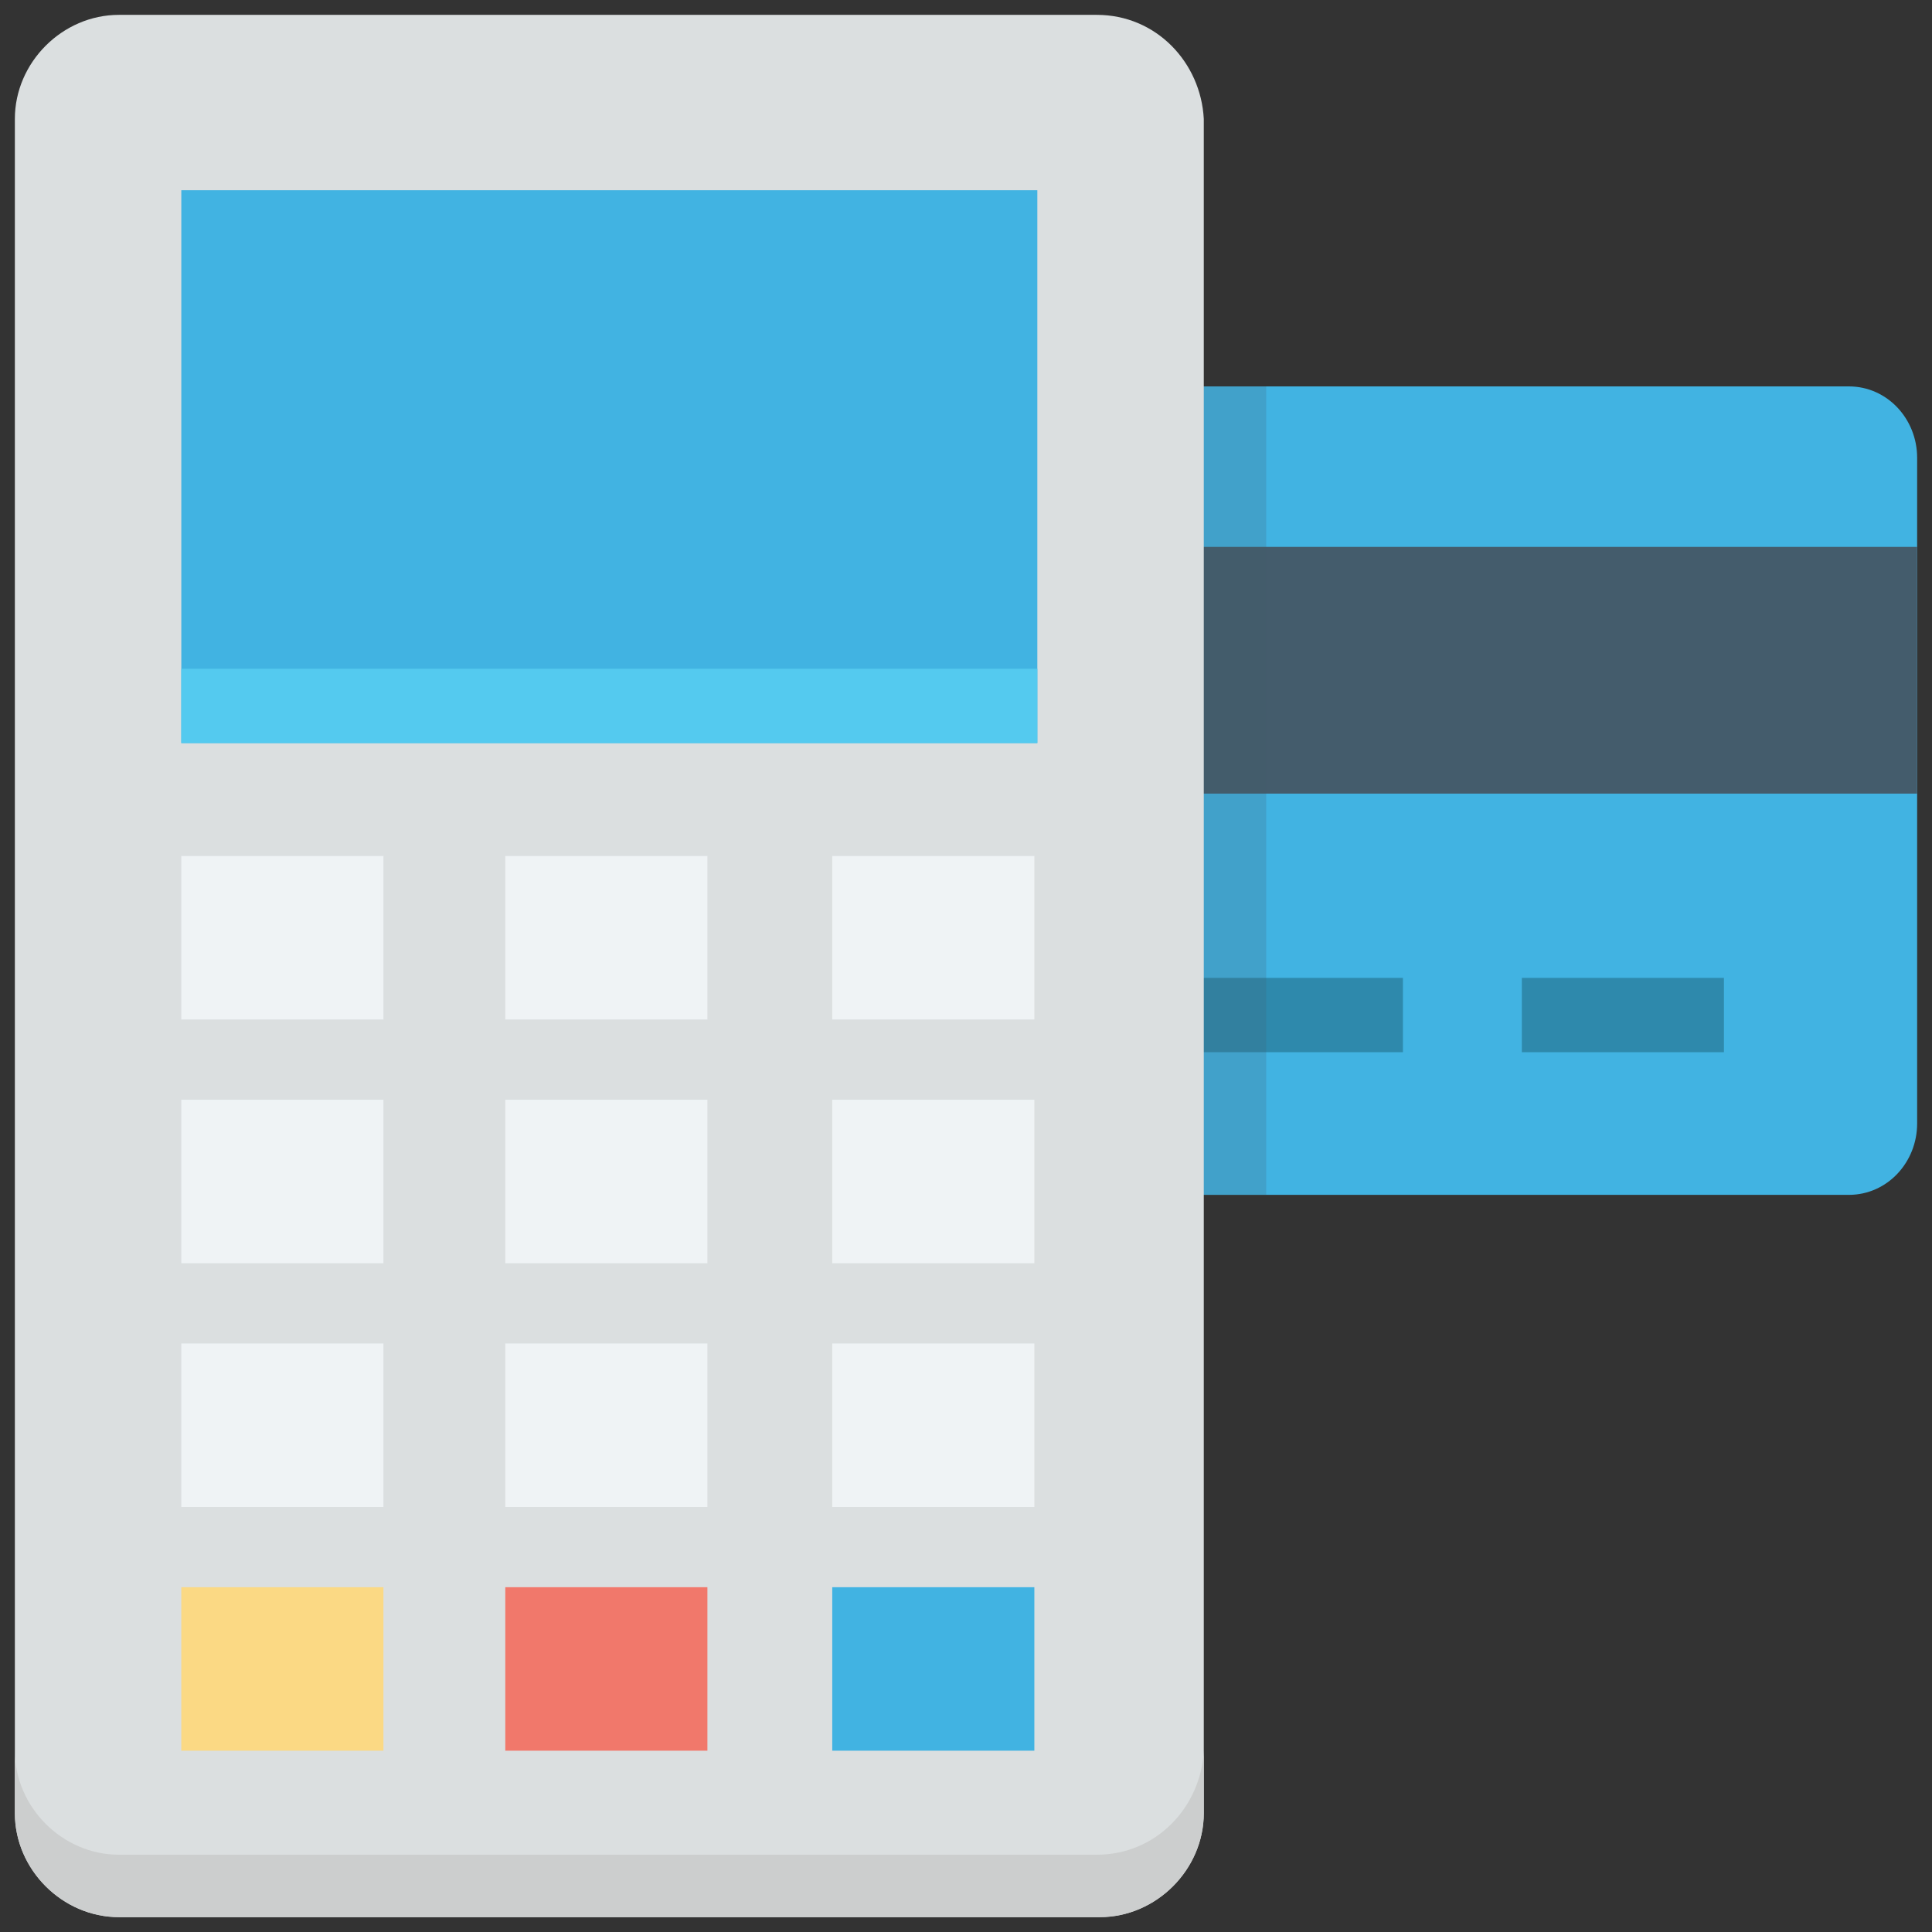
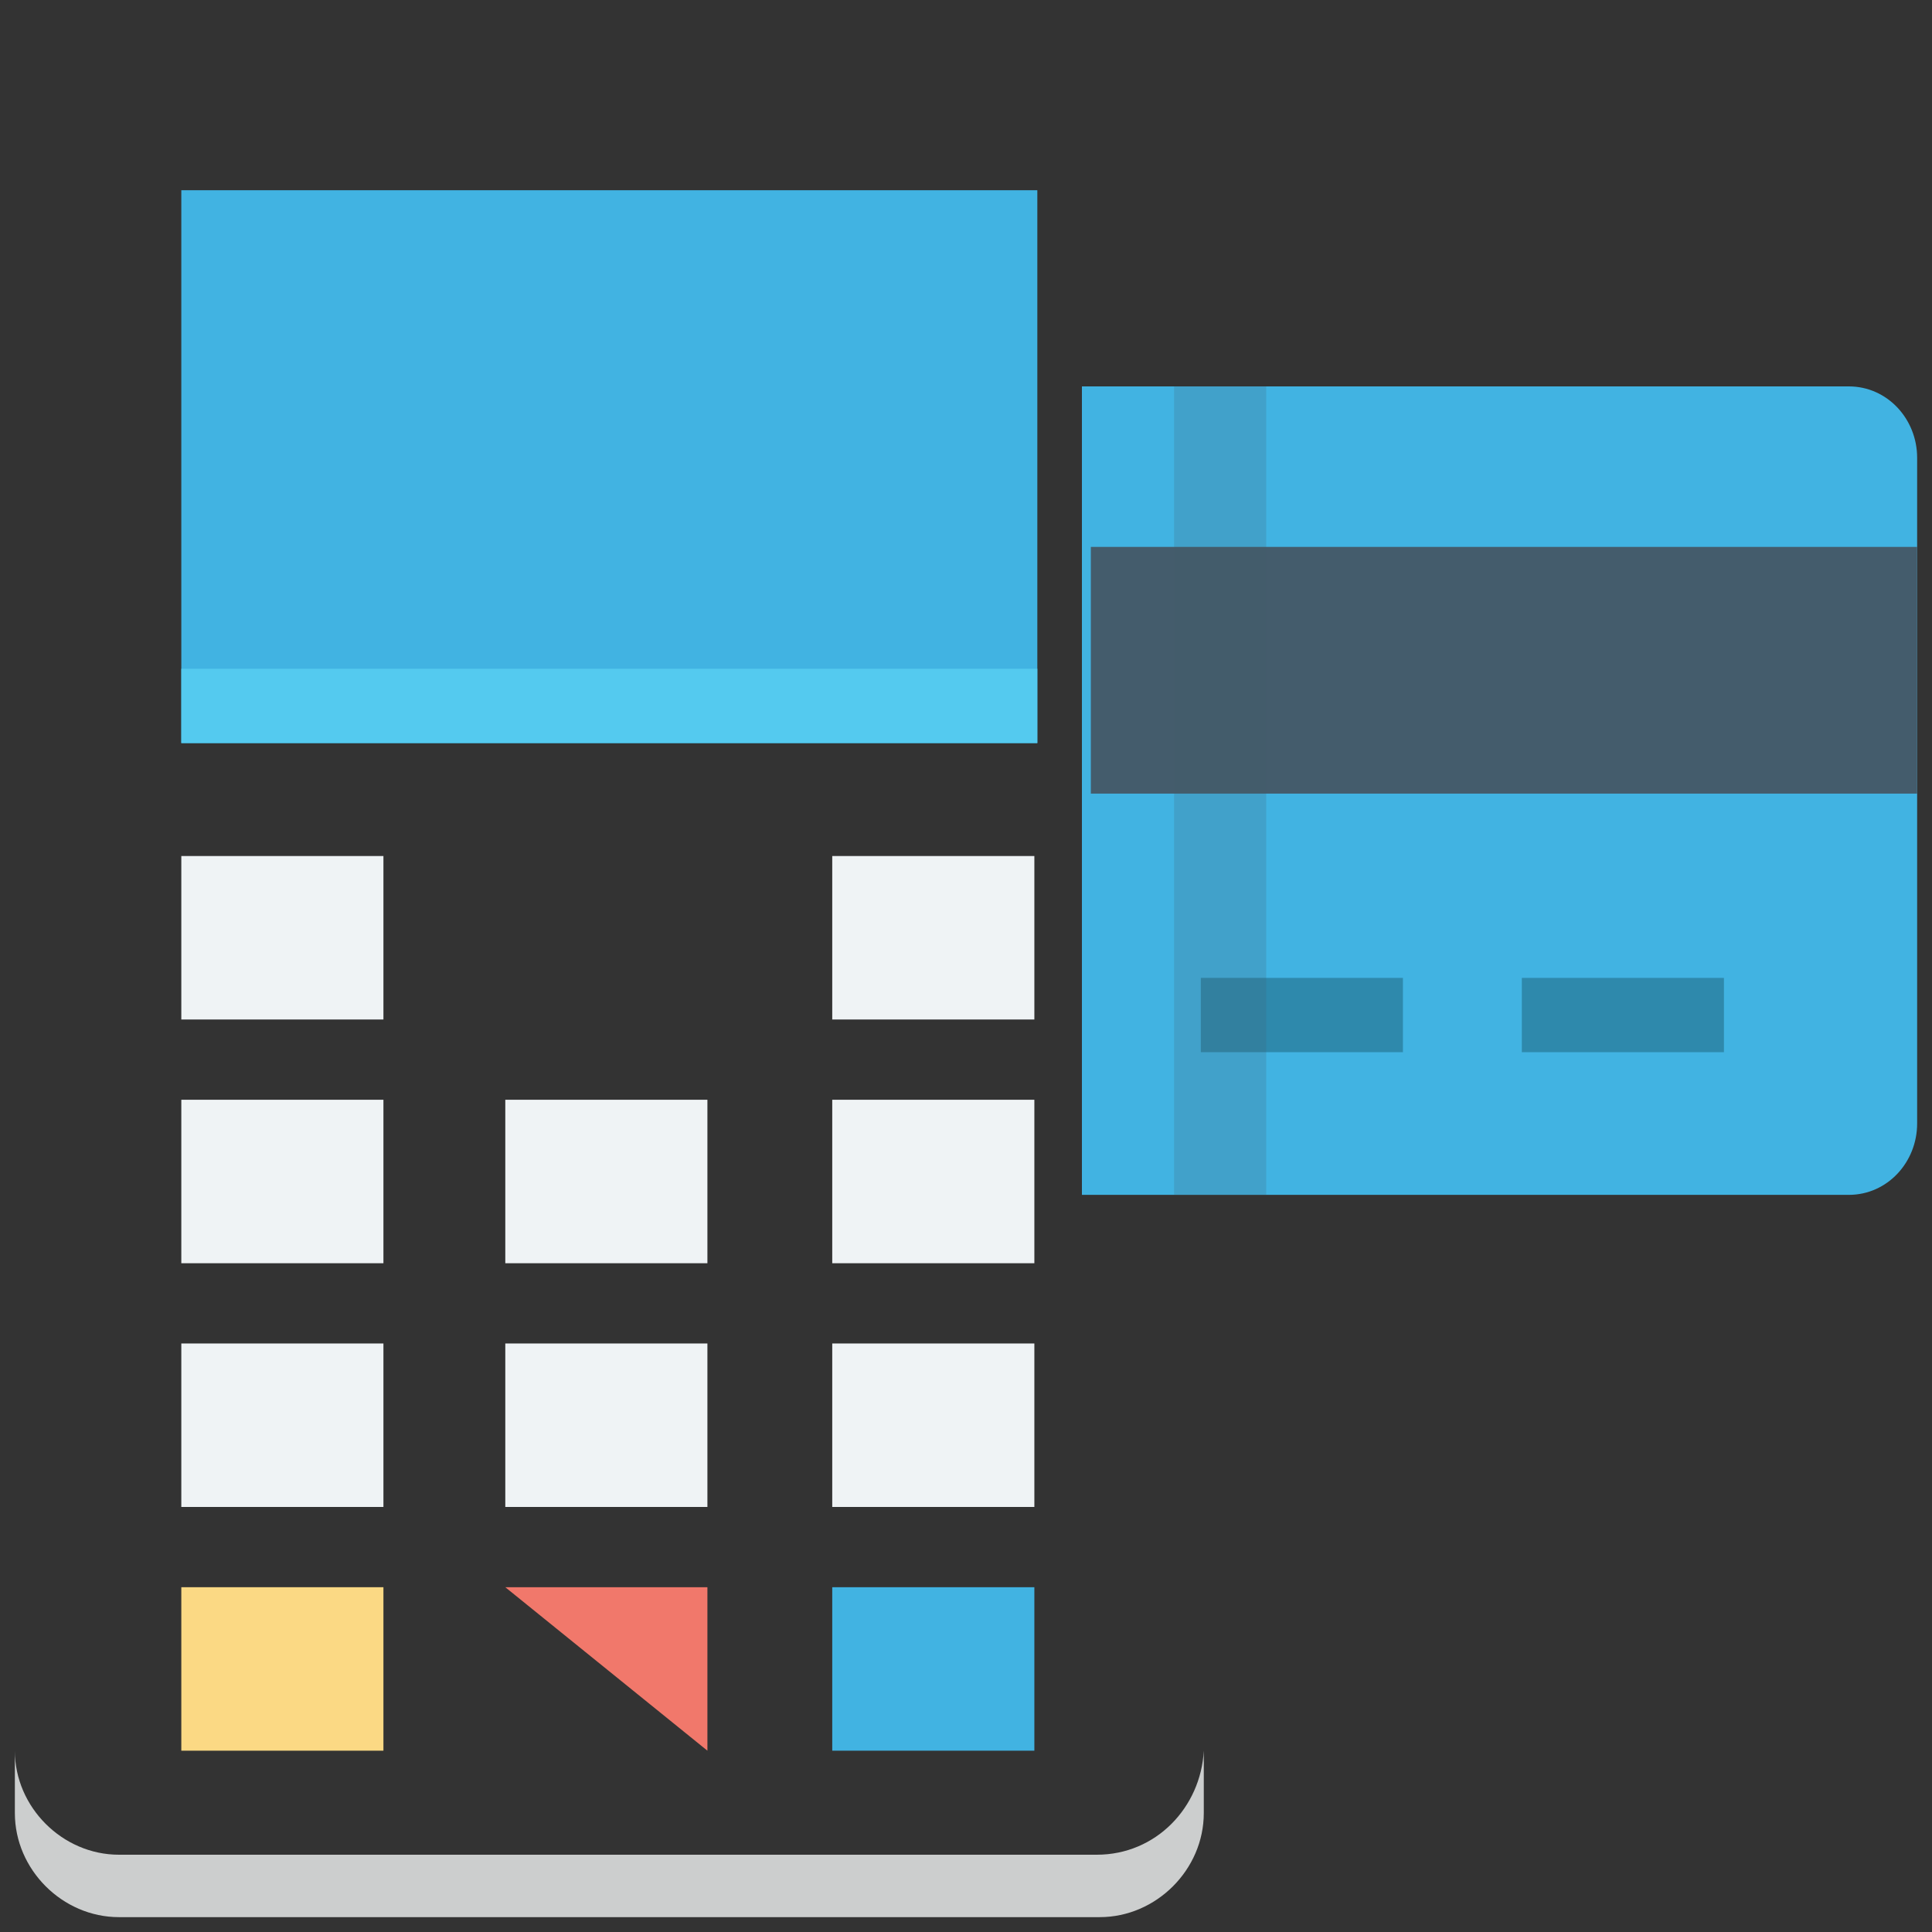
<svg xmlns="http://www.w3.org/2000/svg" id="Layer_1" enable-background="new 0 0 65 65" viewBox="0 0 65 65">
  <rect x="0" y="0" width="65" height="65" fill="#333333" stroke="none" />
  <g>
    <path d="m62.2 13h-25.8v27.2h25.8c1.3 0 2.3-1.1 2.3-2.4v-22.4c0-1.3-1-2.4-2.3-2.4z" fill="#41b3e2" />
    <path d="m36.7 18.4h27.8v8.3h-27.8z" fill="#445c6c" />
    <path d="m40.4 32.9h6.8v2.5h-6.8z" fill="#2e89ac" />
    <path d="m51.2 32.9h6.8v2.5h-6.8z" fill="#2e89ac" />
    <path d="m39.5 13h3.1v27.2h-3.1z" fill="#445c6c" opacity=".2" />
-     <path d="m36.9.5h-32.9c-1.9 0-3.5 1.6-3.5 3.5v57c0 1.9 1.6 3.5 3.5 3.5h33c1.9 0 3.5-1.6 3.5-3.5v-57c-.1-1.9-1.6-3.5-3.6-3.5z" fill="#dbdfe0" />
    <path d="m36.9 62.4h-32.9c-1.9 0-3.5-1.6-3.5-3.5v2.1c0 1.9 1.6 3.5 3.5 3.5h33c1.9 0 3.5-1.6 3.5-3.5v-2.1c-.1 1.9-1.6 3.5-3.6 3.5z" fill="#cccece" />
    <path d="m6.1 6.4h28.8v18.6h-28.8z" fill="#41b3e2" />
    <path d="m6.1 22.5h28.8v2.5h-28.8z" fill="#54caef" />
    <g>
      <g fill="#eff3f5">
        <path d="m6.1 28.8h6.8v5.5h-6.8z" />
-         <path d="m17 28.8h6.8v5.5h-6.8z" />
        <path d="m28 28.8h6.8v5.5h-6.8z" />
        <path d="m6.1 37h6.8v5.5h-6.8z" />
        <path d="m17 37h6.8v5.5h-6.8z" />
        <path d="m28 37h6.8v5.5h-6.8z" />
        <path d="m6.1 45.2h6.8v5.5h-6.8z" />
        <path d="m17 45.2h6.8v5.5h-6.8z" />
        <path d="m28 45.2h6.8v5.5h-6.8z" />
      </g>
      <path d="m6.1 53.4h6.8v5.5h-6.8z" fill="#fbd984" />
-       <path d="m17 53.4h6.8v5.5h-6.8z" fill="#f1786b" />
+       <path d="m17 53.4h6.8v5.5z" fill="#f1786b" />
      <path d="m28 53.4h6.8v5.5h-6.8z" fill="#41b3e2" />
    </g>
  </g>
</svg>